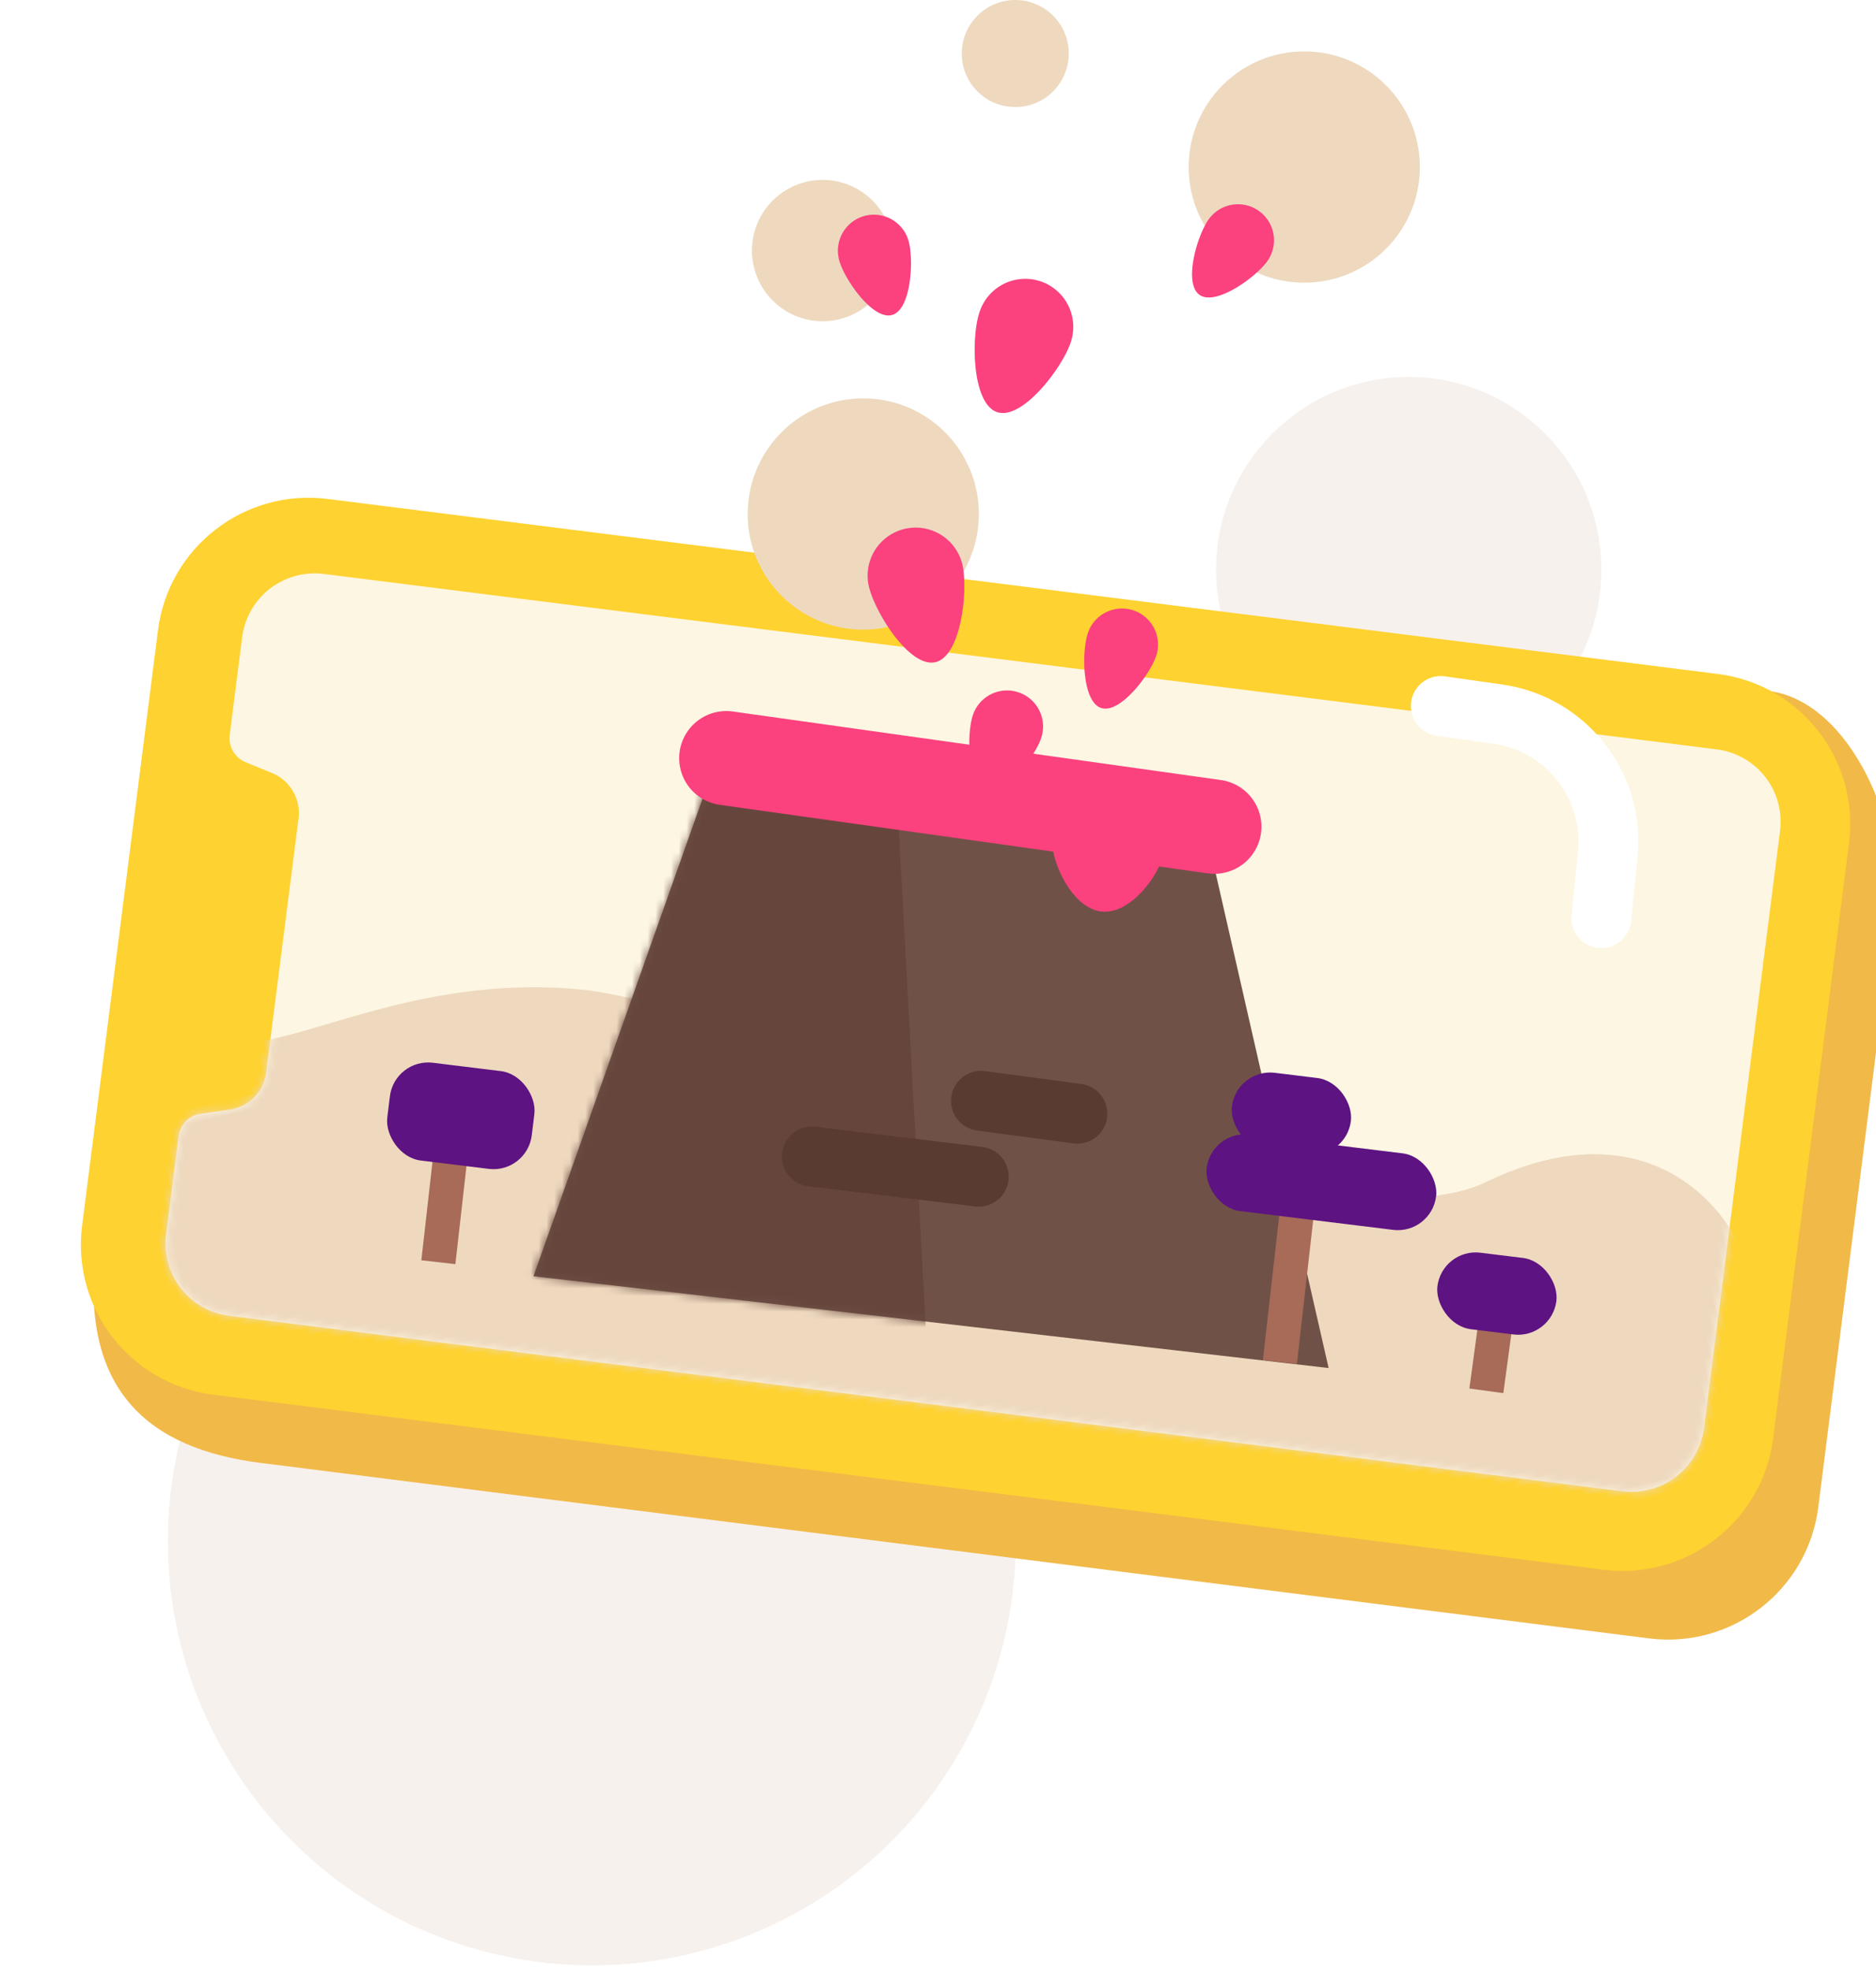
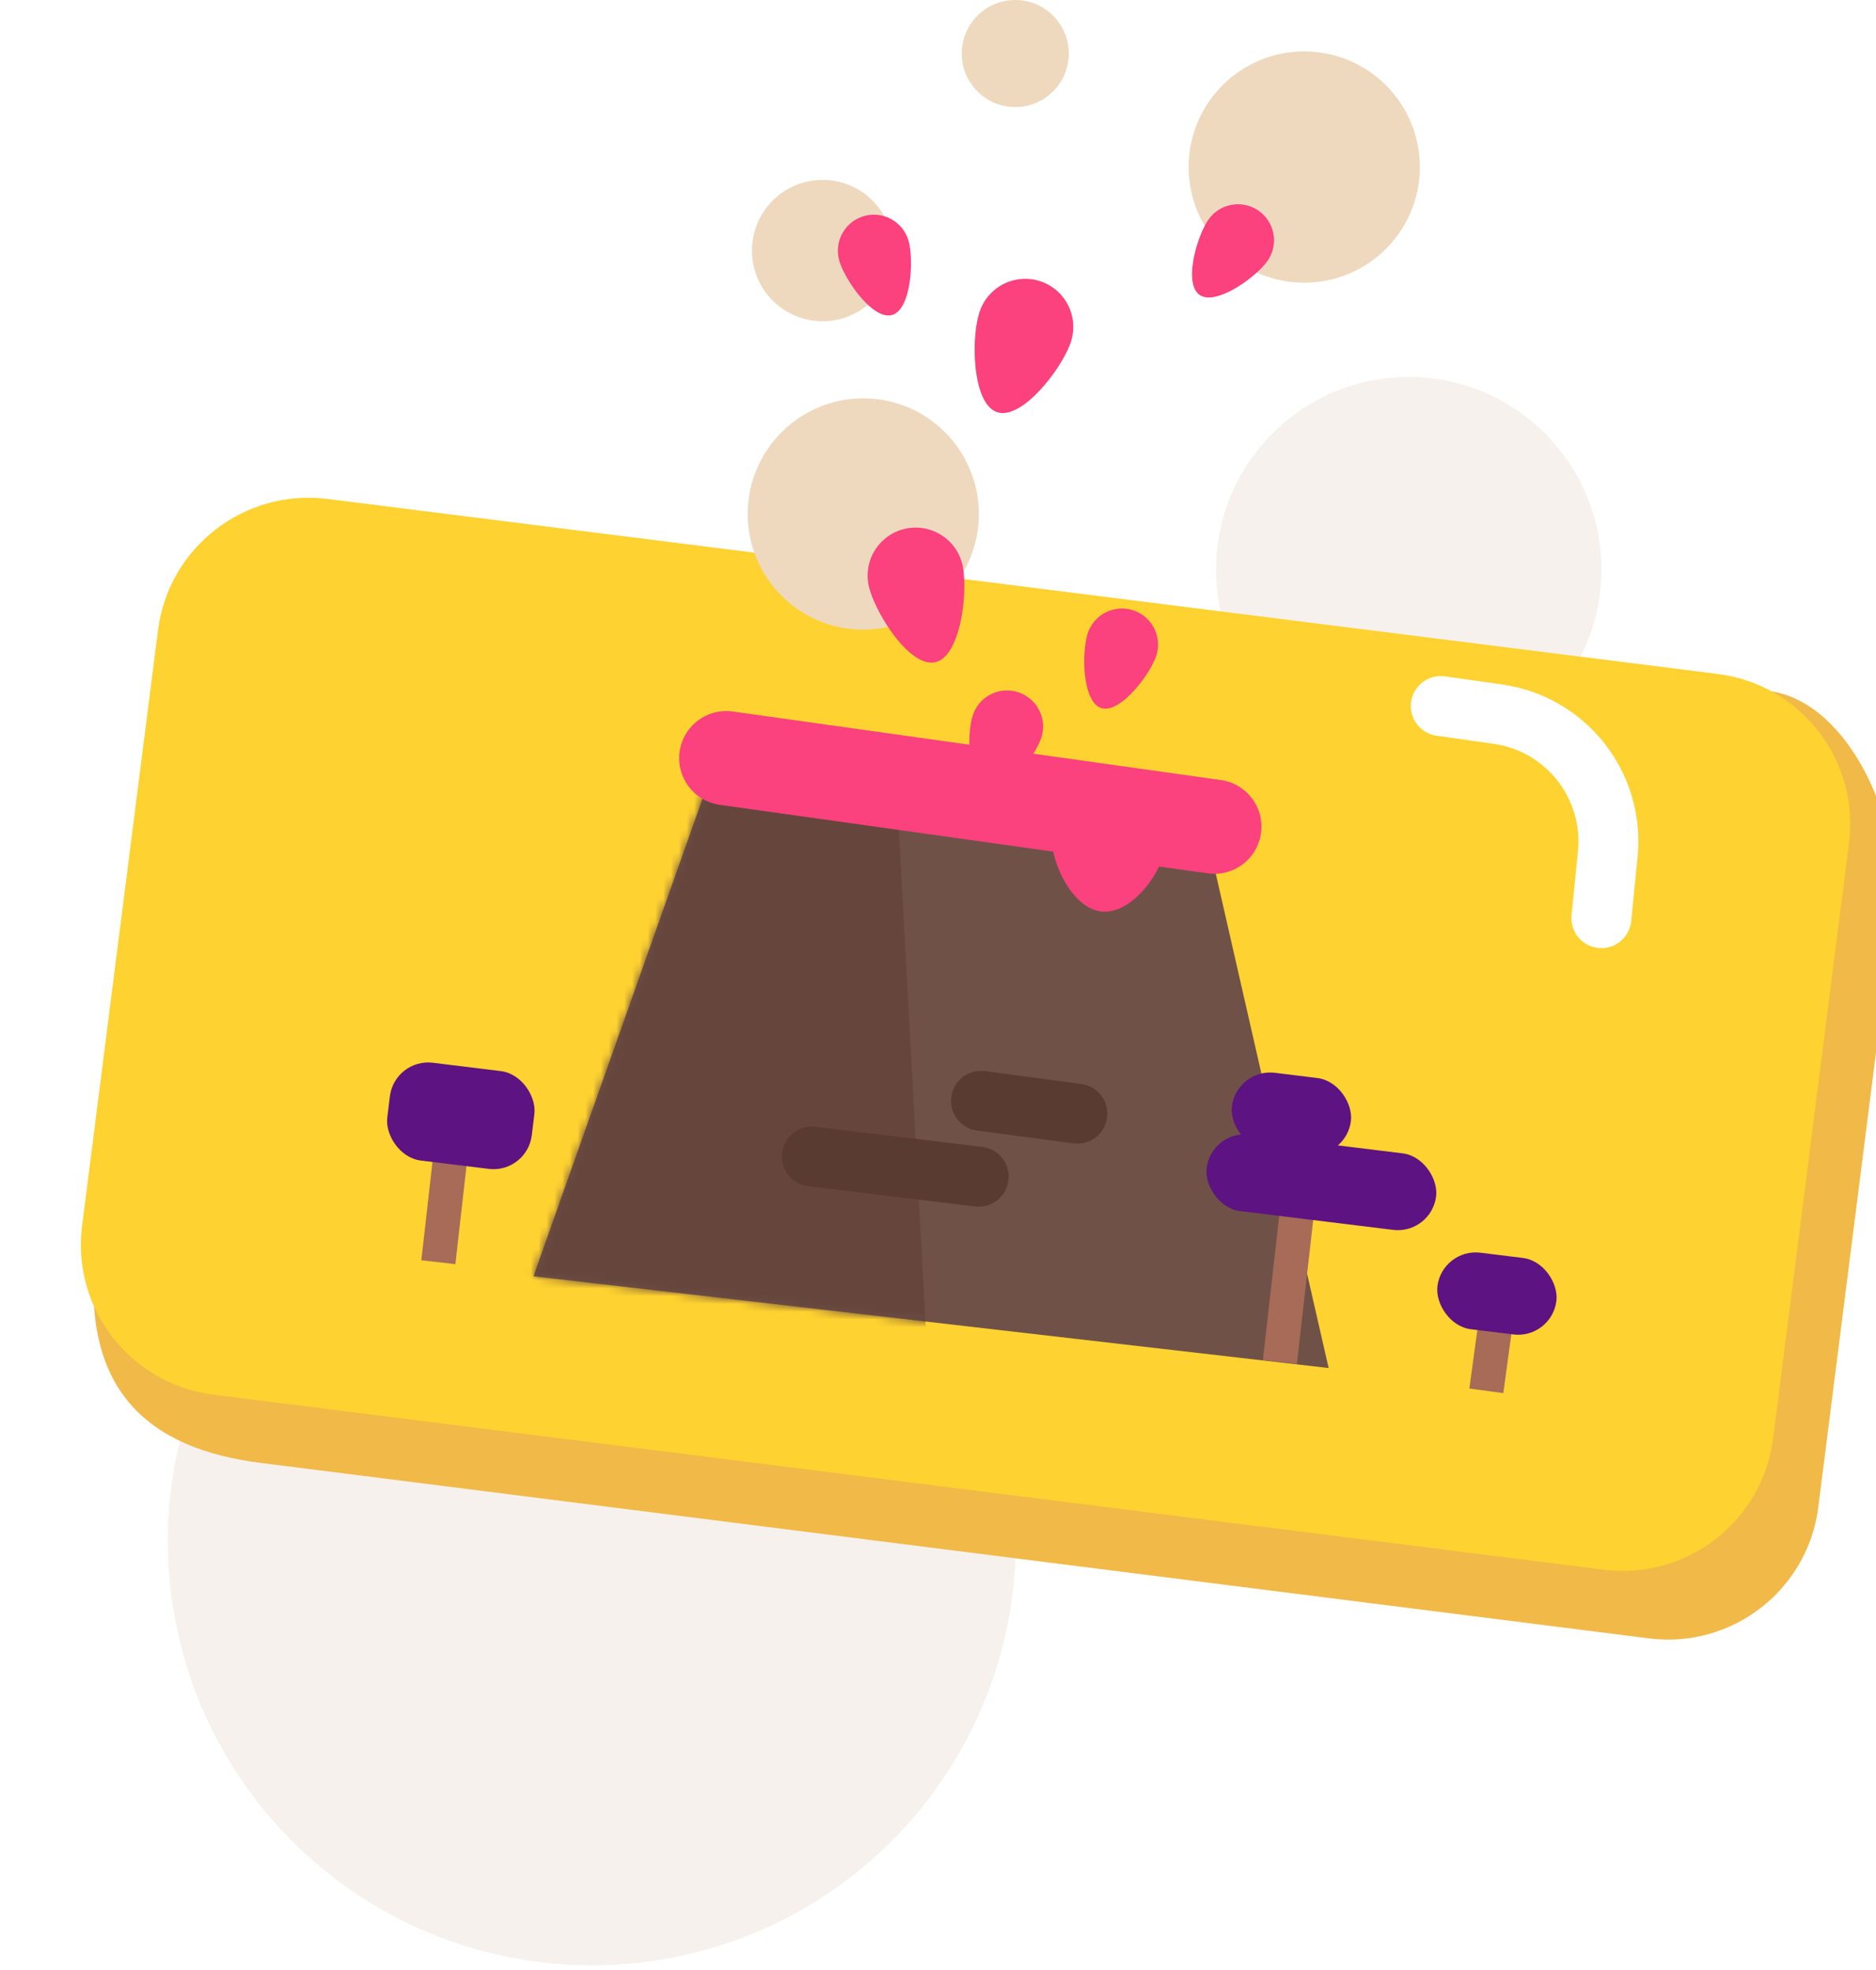
<svg xmlns="http://www.w3.org/2000/svg" xmlns:xlink="http://www.w3.org/1999/xlink" width="241" height="253" viewBox="0 0 241 253">
  <defs>
-     <path id="prefix__b" d="M27.573 6.157l-4.36 11.815a3.352 3.352 0 001.186 3.895l2.98 2.108a5.55 5.55 0 012.023 6.468L18.026 61.262a5.523 5.523 0 01-5.747 3.612l-3.638-.323a3.364 3.364 0 00-3.435 2.196L.826 78.61a9.355 9.355 0 00.274 7.185 9.388 9.388 0 005.294 4.878l169.262 62.196a9.417 9.417 0 007.2-.287 9.383 9.383 0 004.88-5.29l26.746-72.454c.869-2.336.77-4.92-.274-7.184a9.388 9.388 0 00-5.293-4.879L39.652.58a9.416 9.416 0 00-7.2.287 9.382 9.382 0 00-4.879 5.29z" />
    <path id="prefix__d" d="M.841 69.952l102.145 11.783-14.643-64.118a6.6 6.6 0 00-5.028-4.979L31.275 1.295a6.6 6.6 0 00-7.627 4.246L.841 69.95z" />
    <filter id="prefix__a" width="122.6%" height="129.3%" x="-11.3%" y="-14.7%" filterUnits="objectBoundingBox">
      <feOffset dx="7" dy="14" in="SourceAlpha" result="shadowOffsetOuter1" />
      <feColorMatrix in="shadowOffsetOuter1" result="shadowMatrixOuter1" values="0 0 0 0 0 0 0 0 0 0 0 0 0 0 0 0 0 0 0.063 0" />
      <feMerge>
        <feMergeNode in="shadowMatrixOuter1" />
        <feMergeNode in="SourceGraphic" />
      </feMerge>
    </filter>
  </defs>
  <g fill="none" fill-rule="evenodd" transform="translate(-20)">
    <circle cx="96.03" cy="197.89" r="54.45" fill="#F7F1ED" />
    <g transform="translate(0 8.8)">
      <circle cx="96.03" cy="189.09" r="54.45" fill="#F7F1ED" />
      <circle cx="200.97" cy="64.35" r="24.75" fill="#F7F1ED" />
      <g filter="url(#prefix__a)" transform="rotate(-13 236.819 25.748)">
        <path fill="#F1B948" d="M31.843 22.621L2.428 87.894c-6.548 17.758.8 27.02 14.255 31.971l168.764 62.094c10.075 3.687 21.236-1.471 24.944-11.53l26.657-72.306c3.71-10.06.769-27.554-9.285-31.253L56.787 11.092c-10.075-3.689-21.236 1.47-24.944 11.53z" />
        <path fill="#FED230" d="M27.903 12.722L1.206 85.027c-3.714 10.059 1.44 21.217 11.517 24.939l169.02 62.092c10.09 3.688 21.27-1.47 24.983-11.529l26.698-72.306c3.714-10.058-1.44-21.217-11.517-24.938L52.887 1.192c-10.091-3.69-21.27 1.47-24.984 11.53z" />
        <g transform="translate(10.65 9.9)">
          <mask id="prefix__c" fill="#fff">
            <use xlink:href="#prefix__b" />
          </mask>
          <use fill="#FDF6E2" xlink:href="#prefix__b" />
          <path fill="#EED9BF" d="M14.31 56.54c7.988 2.689 24.904-3.394 45.39 3.42 20.486 6.812 84.321 55.608 107.885 50.275 23.564-5.332 31.584 11.961 30.463 22.622-.748 7.108-5.263 16.115-13.546 27.021l-22.854-2.922L-2.17 95.274-6.6 73.866l6.268-12.4 5.485-7.518c.78-.065 3.833.798 9.158 2.591z" mask="url(#prefix__c)" />
        </g>
      </g>
    </g>
    <g transform="translate(87.696 93.925)">
      <mask id="prefix__e" fill="#fff">
        <use xlink:href="#prefix__d" />
      </mask>
      <use fill="#705147" xlink:href="#prefix__d" />
      <path fill="#66463C" d="M47.403 5.749L51.392 79.512 -5.5 71.379 21.527 -5.5z" mask="url(#prefix__e)" />
      <path stroke="#5A3B31" stroke-linecap="round" stroke-width="7.7" d="M36.604 54.575L58.037 57.163M58.329 47.425L70.704 49.075" mask="url(#prefix__e)" />
    </g>
    <path stroke="#A76B58" stroke-width="4.4" d="M212.3 168.606L210.944 178.586M186.559 156.014L184.421 174.896M78.452 143.189L76.314 162.071" />
    <rect width="29.7" height="9.9" x="174.9" y="146.85" fill="#5D1382" rx="4.95" transform="rotate(7 189.75 151.8)" />
    <rect width="15.4" height="9.9" x="178.2" y="138.05" fill="#5D1382" rx="4.95" transform="rotate(7 185.9 143)" />
    <rect width="15.4" height="9.9" x="204.6" y="161.15" fill="#5D1382" rx="4.95" transform="rotate(7 212.3 166.1)" />
    <rect width="18.7" height="12.65" x="69.85" y="136.95" fill="#5D1382" rx="4.95" transform="rotate(7 79.2 143.275)" />
    <circle cx="187.55" cy="21.45" r="14.85" fill="#EED9BF" />
    <circle cx="130.9" cy="66" r="14.85" fill="#EED9BF" />
    <circle cx="125.675" cy="32.175" r="9.075" fill="#EED9BF" />
    <circle cx="150.425" cy="6.875" r="6.875" fill="#EED9BF" />
    <path fill="#FB417E" d="M140.125 85.031c3.332-.708 4.24-9.104 3.532-12.437a6.17 6.17 0 00-12.07 2.566c.71 3.333 5.205 10.58 8.538 9.871zM148.076 52.912c3.222 1.11 8.324-5.619 9.433-8.84a6.17 6.17 0 10-11.666-4.018c-1.11 3.222-.989 11.749 2.233 12.858zM161.437 90.9c2.416.832 6.243-4.215 7.075-6.63a4.627 4.627 0 00-8.75-3.014c-.832 2.416-.741 8.812 1.675 9.644zM161.452 117.032c3.952.485 7.74-5.115 8.052-7.653.311-2.538-2.64-4.989-6.59-5.474-3.952-.485-7.408 1.179-7.72 3.717-.311 2.538 2.307 8.925 6.258 9.41zM146.67 101.422c2.416.832 6.243-4.215 7.075-6.63a4.627 4.627 0 10-8.75-3.014c-.833 2.417-.742 8.812 1.674 9.644zM174.076 37.846c2.067 1.502 7.202-2.205 8.704-4.272a4.627 4.627 0 00-7.487-5.44c-1.502 2.068-3.285 8.21-1.217 9.712z" />
    <path stroke="#FB417E" stroke-linecap="round" stroke-width="12.1" d="M113.3 97.35L176 106.15" />
    <path fill="#FB417E" d="M134.578 40.45c2.469-.661 2.82-6.985 2.158-9.453a4.627 4.627 0 00-8.939 2.395c.661 2.468 4.313 7.72 6.781 7.058z" />
    <path stroke="#FFF" stroke-linecap="round" stroke-width="7.7" d="M205.093 90.658l7.347 1.043c8.757 1.243 14.977 9.171 14.1 17.974l-.82 8.217h0" />
  </g>
</svg>